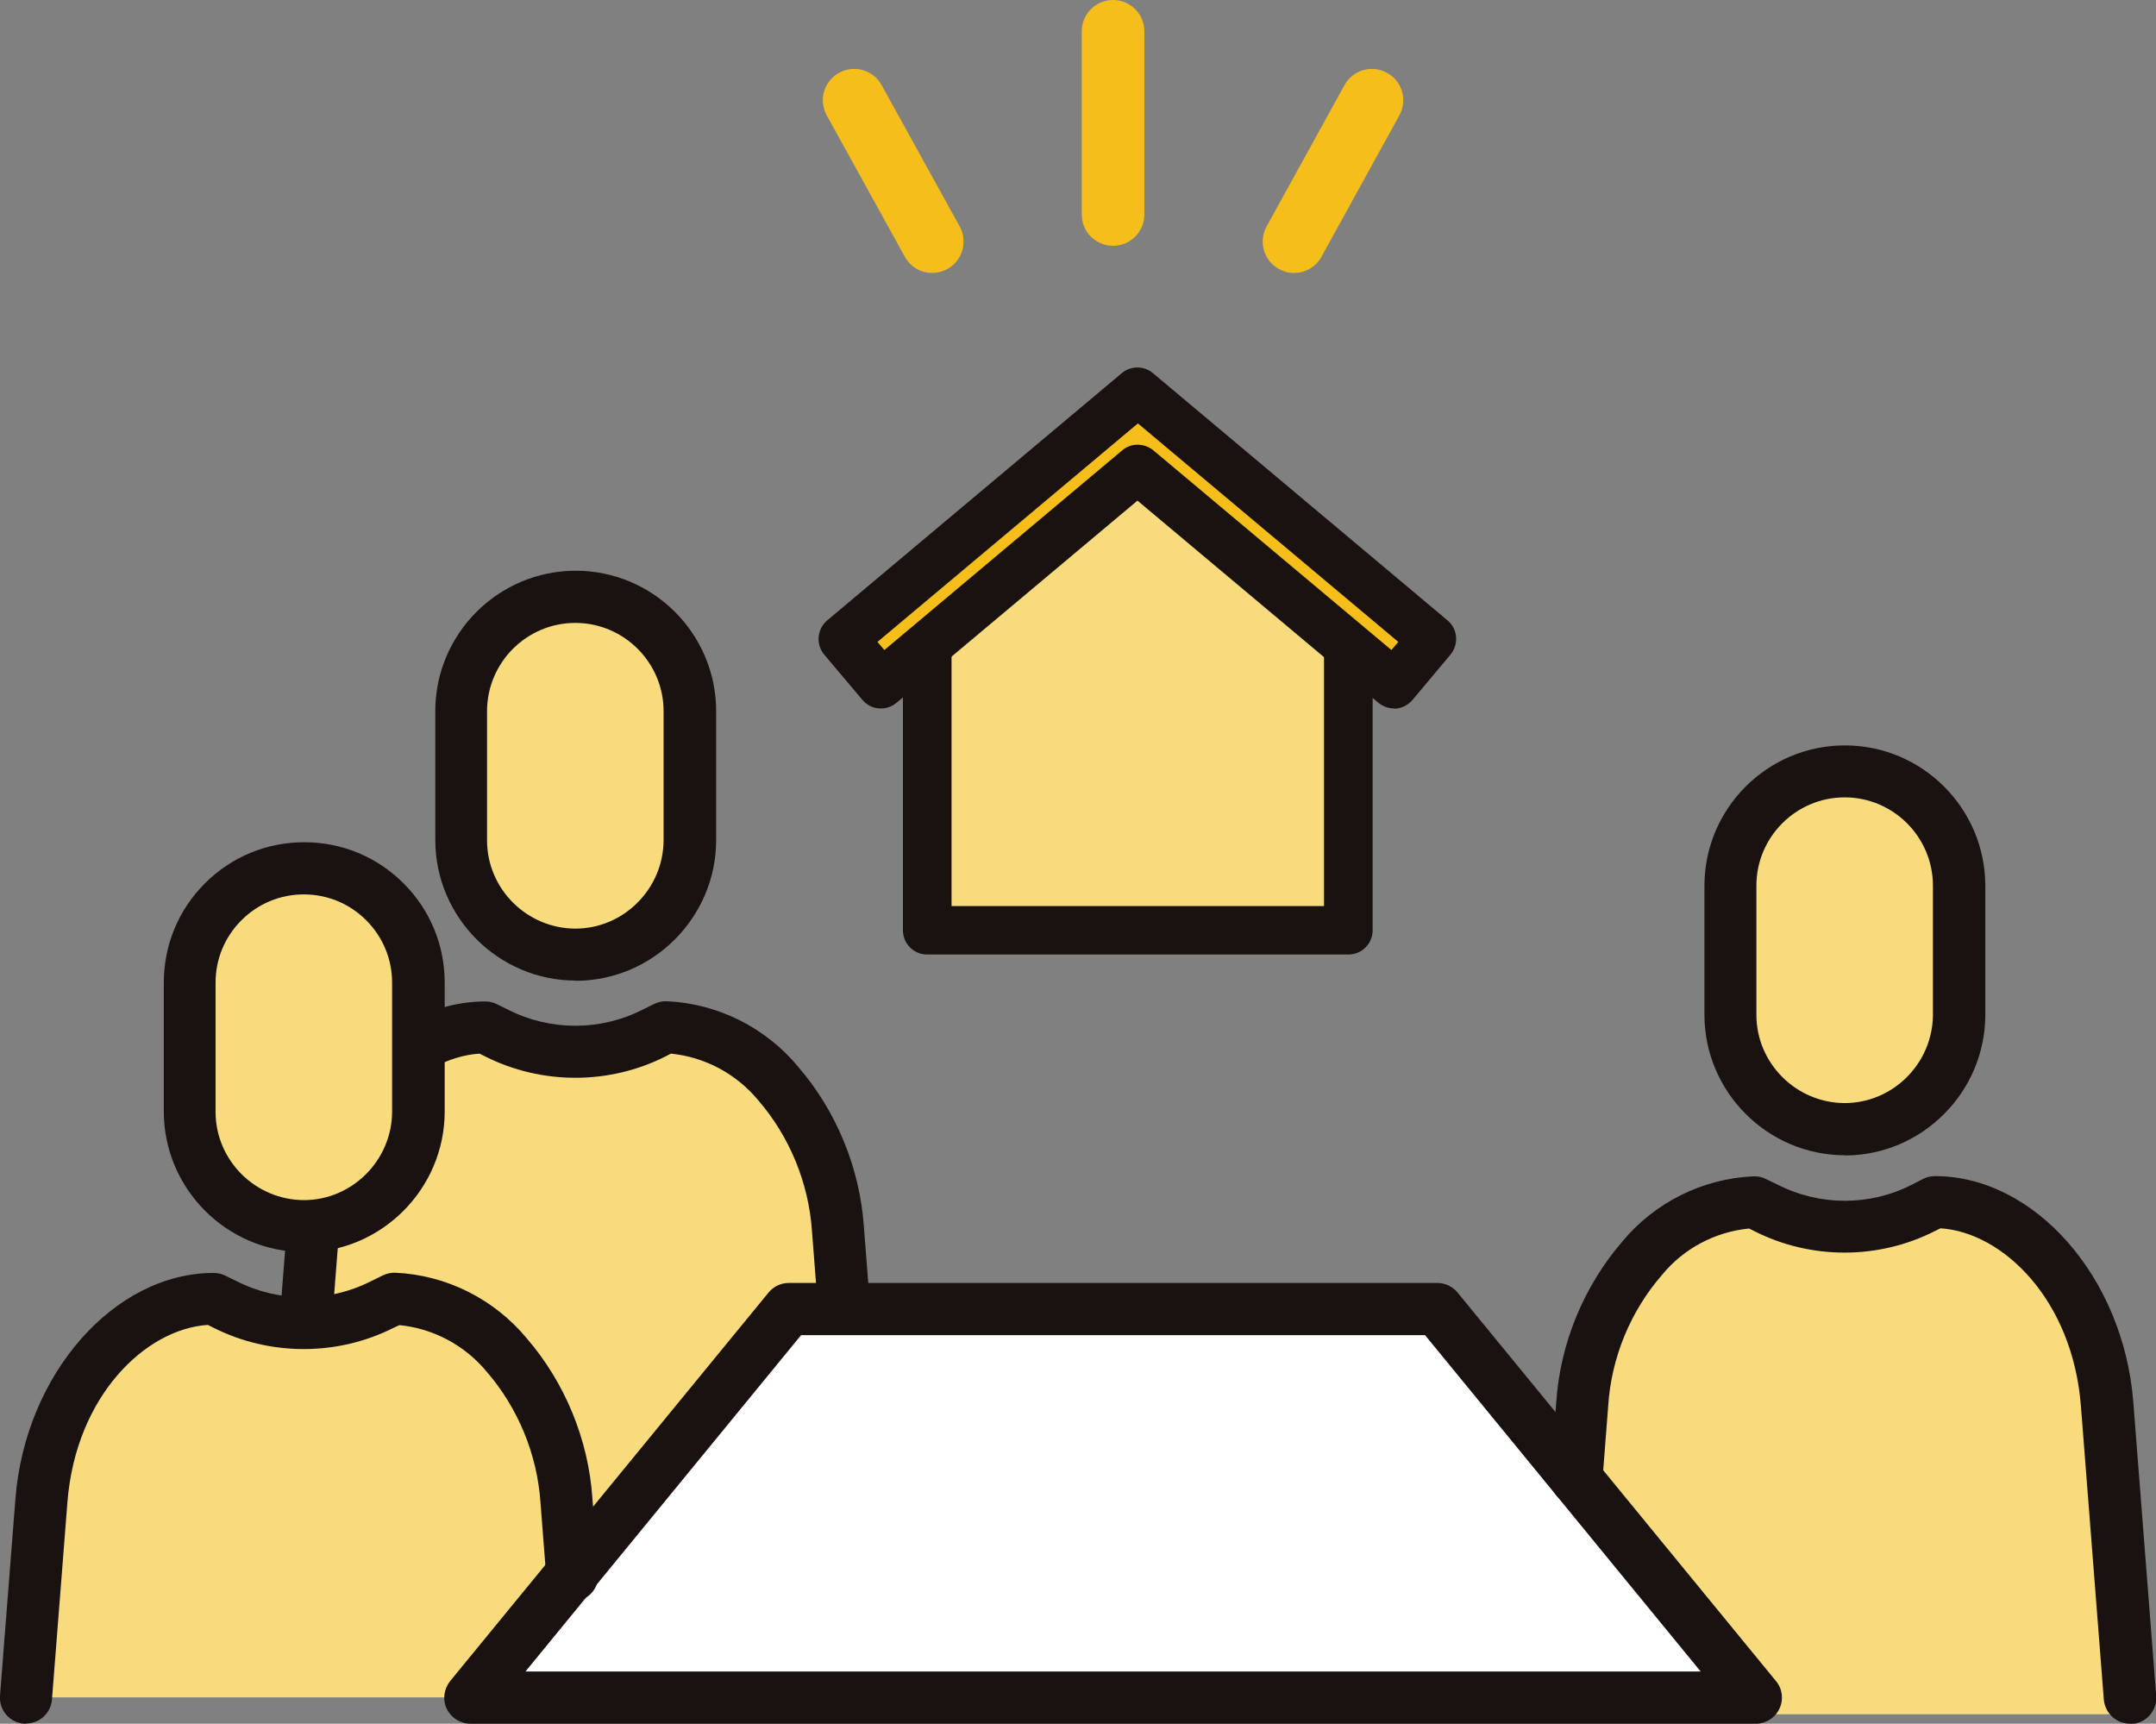
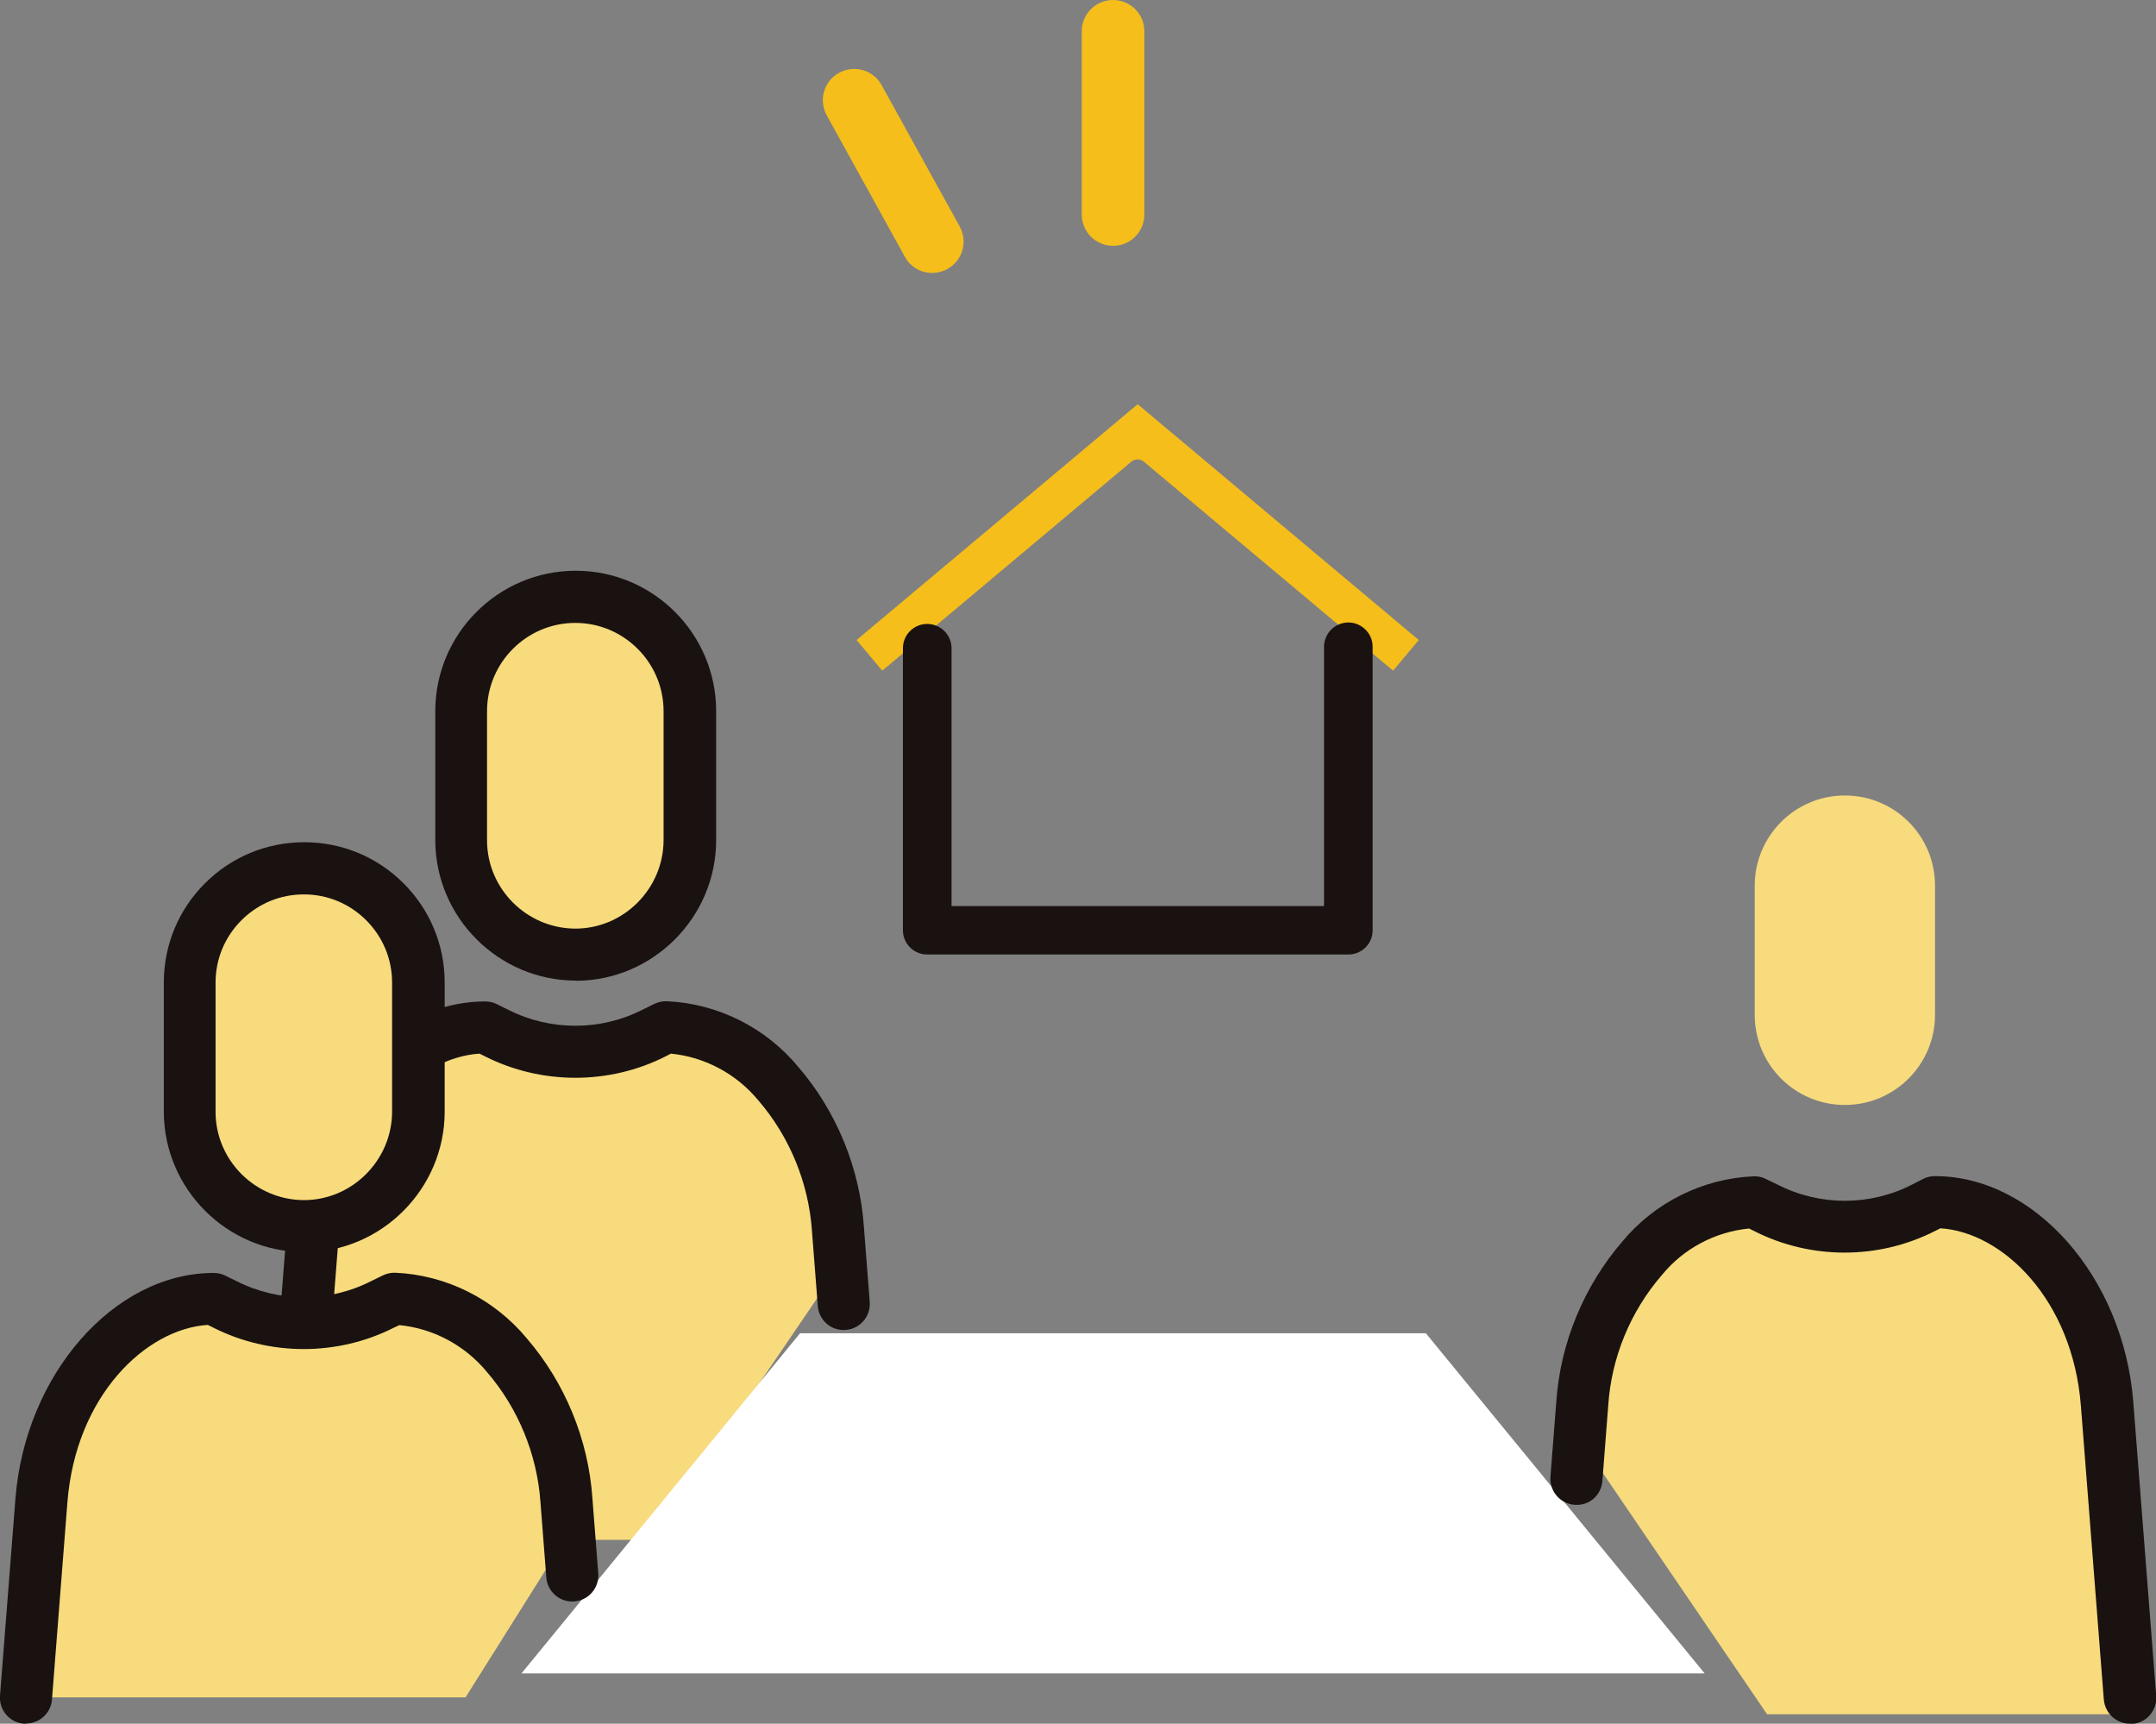
<svg xmlns="http://www.w3.org/2000/svg" id="b" viewBox="0 0 103.32 82.6" width="103.32" height="82.6">
  <rect x="0" y="0" width="103.32" height="82.6" fill="#808080" stroke="none" />
  <defs>
    <style>.q{fill:#f5be1b;}.q,.r,.s,.t{stroke-width:0px;}.r{fill:#191210;}.s{fill:#fff;}.t{fill:#f7db7d;}</style>
  </defs>
  <g id="c">
    <g id="d">
      <g id="e">
        <path id="f" class="t" d="M84.09,42.44c0-2.38,1.93-4.32,4.32-4.32s4.32,1.93,4.32,4.32v6.19c0,2.38-1.93,4.32-4.32,4.32s-4.32-1.93-4.32-4.32v-6.19Z" />
        <path id="g" class="t" d="M16.15,58.98c.41-5.16,3.81-8.41,6.83-8.58l.28.14c2.7,1.37,5.88,1.37,8.58,0l.3-.15c1.67.18,3.2,1.01,4.26,2.3,1.51,1.76,2.42,3.97,2.58,6.28l.25,3.14-7.95,11.68H14.49l1.66-14.82Z" />
        <path id="h" class="t" d="M23.26,34.07c0-2.38,1.93-4.32,4.32-4.32s4.32,1.93,4.32,4.32v6.19c0,2.38-1.93,4.32-4.32,4.32s-4.32-1.93-4.32-4.32v-6.19Z" />
        <path class="r" d="M27.58,46.99h0c-3.7-.01-6.71-3.03-6.72-6.72v-6.19c0-3.71,3.02-6.73,6.73-6.73,3.71,0,6.73,3.02,6.73,6.73v6.19c-.01,3.7-3.03,6.72-6.72,6.73ZM27.57,29.85c-2.33,0-4.23,1.9-4.23,4.23v6.19c0,2.32,1.9,4.22,4.23,4.23,2.32,0,4.22-1.91,4.23-4.23v-6.19c0-2.33-1.9-4.23-4.23-4.23Z" />
        <path class="r" d="M13.9,74.23s-.07,0-.1,0c-.69-.05-1.2-.66-1.15-1.34l1.1-14.09c.47-5.96,4.73-10.81,9.5-10.81.19,0,.39.04.56.13l.55.27c2.01,1.02,4.41,1.02,6.42,0l.57-.28c.19-.09.4-.14.61-.13,2.44.11,4.73,1.26,6.29,3.14,1.83,2.12,2.96,4.86,3.15,7.68l.28,3.59c.05.69-.46,1.29-1.15,1.34-.69.06-1.29-.46-1.34-1.15l-.28-3.6c-.16-2.3-1.07-4.51-2.57-6.25-1.06-1.28-2.57-2.08-4.19-2.24l-.25.13c-2.7,1.37-5.95,1.37-8.66,0l-.26-.13c-2.98.19-6.33,3.4-6.73,8.5l-1.1,14.09c-.05.65-.6,1.15-1.24,1.15Z" />
        <path id="i" class="t" d="M3.14,71.99c.41-5.16,3.81-8.41,6.83-8.58l.28.14c2.7,1.37,5.88,1.37,8.59,0l.3-.15c1.67.18,3.2,1.01,4.26,2.3,1.51,1.76,2.42,3.97,2.57,6.28l.25,3.14-3.91,6.22H1.25l1.89-9.36Z" />
        <path id="j" class="s" d="M24.99,80.19l13.35-16.3h29.99l13.36,16.3H24.99Z" />
-         <path id="k" class="t" d="M84.69,82.16l-7.96-11.69.25-3.12c.16-2.32,1.06-4.53,2.58-6.29,1.07-1.29,2.6-2.12,4.26-2.3l.29.14c2.7,1.37,5.89,1.37,8.59,0l.29-.15c3.03.18,6.43,3.43,6.83,8.58l1.66,14.82h-16.79Z" />
+         <path id="k" class="t" d="M84.69,82.16l-7.96-11.69.25-3.12c.16-2.32,1.06-4.53,2.58-6.29,1.07-1.29,2.6-2.12,4.26-2.3l.29.14c2.7,1.37,5.89,1.37,8.59,0l.29-.15c3.03.18,6.43,3.43,6.83,8.58l1.66,14.82h-16.79" />
        <path id="l" class="t" d="M10.25,47.08c0-2.38,1.93-4.32,4.32-4.32s4.32,1.93,4.32,4.32v6.19c0,2.38-1.93,4.32-4.32,4.32-2.38,0-4.32-1.93-4.32-4.32v-6.19Z" />
-         <path class="r" d="M88.4,55.36h0c-3.7-.01-6.71-3.03-6.72-6.72v-6.19c0-3.71,3.02-6.73,6.73-6.73s6.73,3.02,6.73,6.73v6.19c-.01,3.7-3.03,6.72-6.72,6.73h0ZM88.4,38.21c-2.33,0-4.23,1.9-4.23,4.23v6.19c0,2.32,1.9,4.22,4.23,4.23,2.32,0,4.22-1.91,4.23-4.23v-6.19c0-2.33-1.9-4.23-4.23-4.23Z" />
        <path class="r" d="M102.07,82.6c-.65,0-1.19-.5-1.25-1.15l-1.1-14.09c-.4-5.09-3.75-8.31-6.73-8.5l-.26.13c-2.71,1.38-5.96,1.38-8.67,0l-.24-.12c-1.62.16-3.13.95-4.17,2.22-1.52,1.75-2.43,3.97-2.58,6.26l-.28,3.61c-.05.69-.63,1.21-1.34,1.15-.69-.05-1.2-.66-1.15-1.34l.28-3.59c.19-2.81,1.32-5.55,3.17-7.69,1.54-1.86,3.83-3.01,6.27-3.12.21-.01.42.03.61.13l.56.27c2.02,1.03,4.42,1.03,6.43,0l.55-.28c.17-.09.37-.13.56-.13,4.77,0,9.03,4.85,9.5,10.81l1.1,14.1c.05.69-.46,1.29-1.15,1.34-.03,0-.07,0-.1,0Z" />
        <path class="r" d="M14.57,60h0c-3.7-.01-6.71-3.03-6.72-6.72v-6.19c0-1.8.7-3.49,1.97-4.76,1.27-1.27,2.96-1.97,4.76-1.97h0c1.8,0,3.49.7,4.76,1.97,1.27,1.27,1.97,2.96,1.97,4.76v6.19c-.01,3.7-3.03,6.72-6.72,6.73ZM14.56,42.86c-1.13,0-2.19.44-2.99,1.24-.8.8-1.24,1.86-1.24,2.99v6.19c0,2.32,1.9,4.22,4.23,4.23,2.32,0,4.22-1.91,4.23-4.23v-6.19c0-1.13-.44-2.19-1.24-2.99-.8-.8-1.86-1.24-2.99-1.24h0Z" />
        <path class="r" d="M1.25,82.6s-.07,0-.1,0c-.69-.05-1.2-.65-1.15-1.34l.74-9.45c.47-5.96,4.73-10.81,9.5-10.81.19,0,.38.04.56.13l.55.27c2.02,1.02,4.41,1.02,6.42,0l.57-.28c.19-.09.4-.14.61-.13,2.44.11,4.73,1.26,6.29,3.14,1.83,2.12,2.96,4.85,3.15,7.68l.28,3.59c.05.69-.46,1.29-1.15,1.34-.68.06-1.29-.46-1.34-1.15l-.28-3.6c-.16-2.3-1.07-4.51-2.57-6.25-1.06-1.28-2.57-2.08-4.19-2.24l-.26.12c-2.7,1.37-5.95,1.37-8.66,0l-.26-.13c-2.98.19-6.33,3.4-6.73,8.5l-.74,9.45c-.05.66-.6,1.15-1.24,1.15Z" />
-         <path class="r" d="M84.14,82.6H22.54c-.48,0-.92-.28-1.13-.71-.21-.44-.14-.95.16-1.33l15.26-18.62c.24-.29.59-.46.97-.46h31.08c.38,0,.73.17.97.46l15.26,18.62c.31.37.37.89.16,1.33-.21.44-.65.71-1.13.71ZM25.18,80.1h56.32l-13.21-16.12h-29.9l-13.21,16.12Z" />
        <path class="q" d="M53.34,11.78c-.83,0-1.5-.67-1.5-1.5V1.5c0-.83.67-1.5,1.5-1.5s1.5.67,1.5,1.5v8.78c0,.83-.67,1.5-1.5,1.5Z" />
        <path class="q" d="M44.67,13.08c-.53,0-1.04-.28-1.31-.78l-3.74-6.77c-.4-.73-.14-1.64.59-2.04.73-.4,1.64-.14,2.04.59l3.74,6.77c.4.73.14,1.64-.59,2.04-.23.13-.48.19-.72.19Z" />
-         <path class="q" d="M62.01,13.08c-.25,0-.49-.06-.72-.19-.73-.4-.99-1.31-.59-2.04l3.73-6.77c.4-.73,1.31-.99,2.04-.59.73.4.99,1.31.59,2.04l-3.73,6.77c-.27.5-.79.78-1.31.78Z" />
-         <path id="m" class="t" d="M64.14,44.12h-19.25v-12.97l9.63-8.08,9.63,8.08v12.97Z" />
        <path id="n" class="q" d="M66.76,32.14l-11.95-10.02c-.17-.14-.42-.14-.59,0l-11.94,10.02-1.23-1.47,13.47-11.3,13.47,11.3-1.23,1.47Z" />
        <path id="o" class="r" d="M64.6,45.74h-20.17c-.64,0-1.16-.52-1.16-1.16v-13.55c.02-.64.55-1.15,1.2-1.13.61.02,1.11.51,1.13,1.13v12.39h17.85v-12.39c-.02-.64.49-1.18,1.13-1.2.64-.02,1.18.49,1.2,1.13,0,.02,0,.05,0,.07v13.55c0,.64-.52,1.16-1.16,1.16" />
-         <path id="p" class="r" d="M66.81,33.95c-.27,0-.54-.1-.75-.27l-11.55-9.69-11.55,9.69c-.49.41-1.22.35-1.63-.14,0,0,0,0,0,0l-1.83-2.17c-.41-.49-.35-1.22.14-1.64l14.12-11.85c.43-.36,1.06-.36,1.49,0l14.12,11.85c.49.41.55,1.14.14,1.64l-1.82,2.17c-.22.26-.55.42-.89.42M54.52,21.31c.27,0,.54.1.75.27l11.41,9.57.33-.39-12.48-10.47-12.48,10.47.33.39,11.4-9.57c.21-.18.47-.27.75-.27" />
      </g>
    </g>
  </g>
</svg>